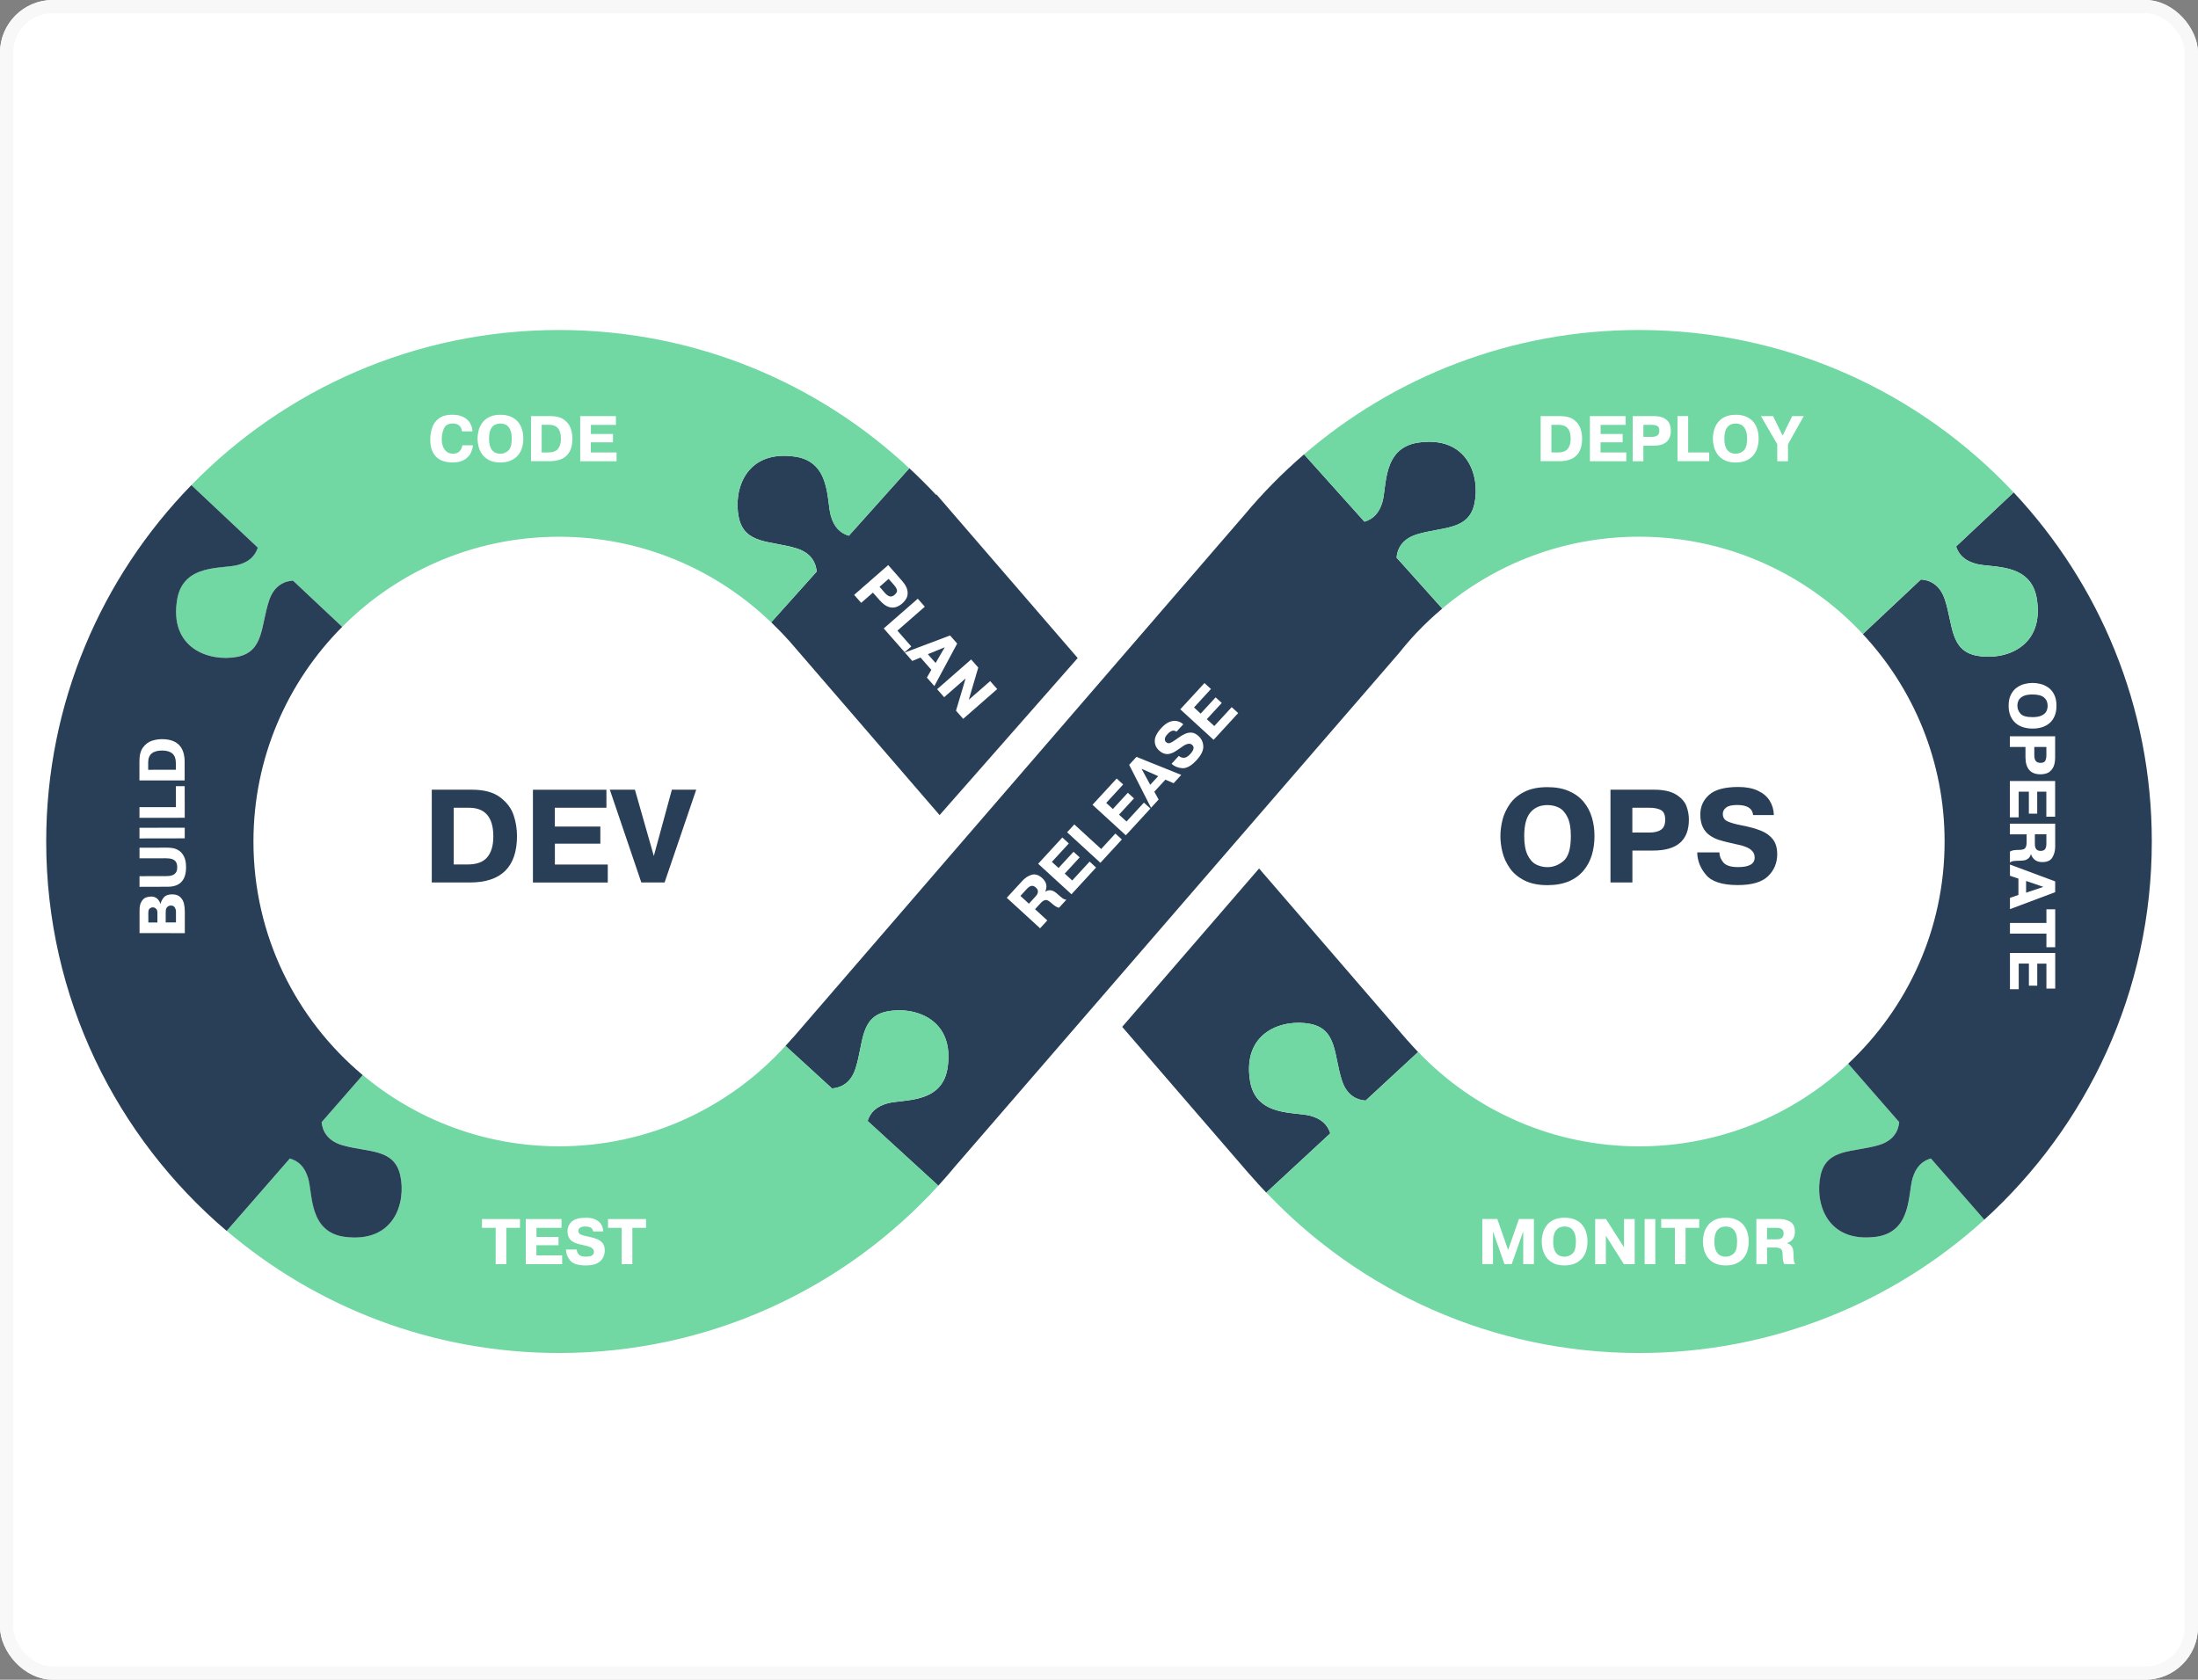
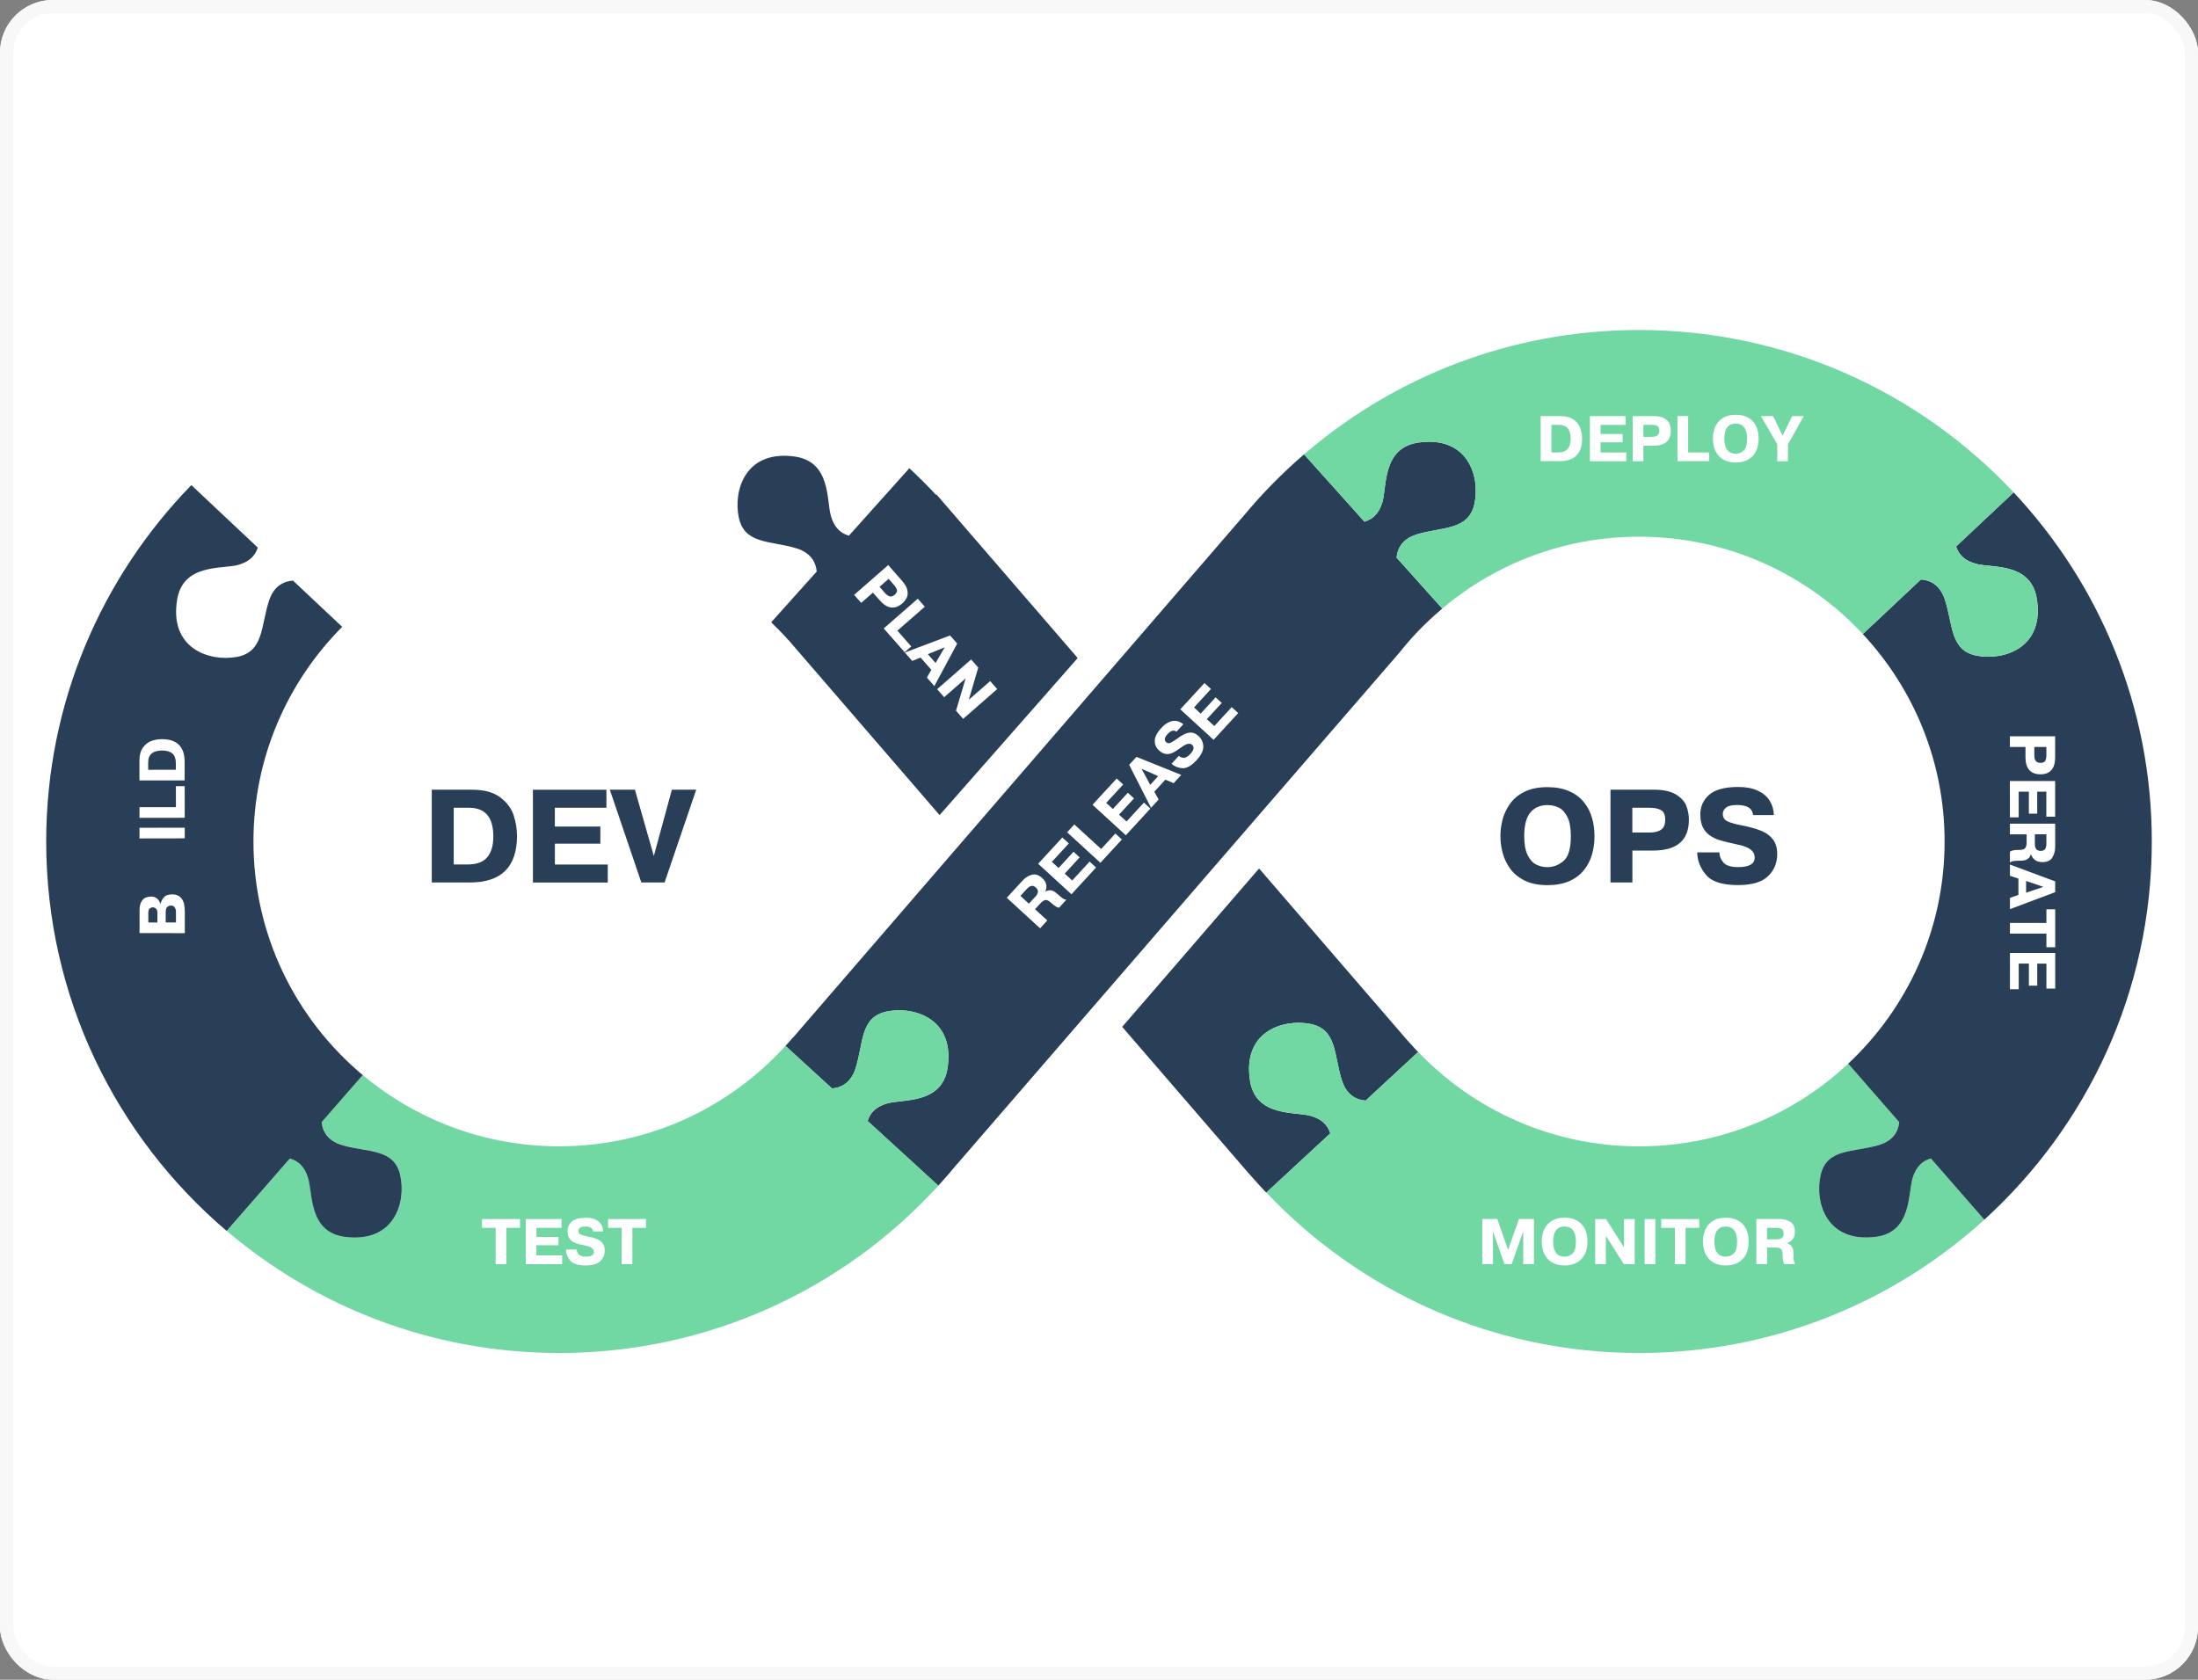
<svg xmlns="http://www.w3.org/2000/svg" width="666" height="509" viewBox="0 0 666 509" fill="none">
  <rect x="0" y="0" width="666" height="509" fill="#808080" stroke="none" />
  <g clip-path="url(#clip0_3488_7842)">
    <rect width="666" height="509" rx="16" fill="white" />
    <path d="M283.76 149.841L283.633 149.967C281.043 147.168 278.314 144.496 275.533 141.886L257.212 162.329C254.61 161.569 252.743 159.758 251.766 156.351C250.395 151.601 251.766 140.113 241.101 138.391C225.865 136.098 222.12 148.599 223.859 156.82C225.599 165.04 233.534 163.773 241.304 166.154C246.116 167.624 247.271 170.917 247.462 173.197L233.673 188.573C235.464 190.308 237.216 192.082 238.866 193.944L238.892 193.931L284.7 247.001L317.901 209.244L326.547 199.403L283.76 149.841Z" fill="#293F57" />
-     <path d="M169.391 100C125.69 100 86.218 118.024 57.981 147.003L78.117 165.926C77.279 168.498 75.426 170.309 71.998 171.208C67.211 172.462 55.721 170.79 53.728 181.379C51.036 196.515 63.466 200.581 71.757 199.048C80.047 197.515 78.981 189.586 81.558 181.898C83.158 177.136 86.484 176.072 88.782 175.933L103.688 189.941C120.46 173.083 143.707 162.646 169.391 162.646C194.378 162.646 217.015 172.551 233.66 188.599L247.448 173.222C247.258 170.929 246.102 167.649 241.29 166.18C233.52 163.811 225.598 165.078 223.846 156.845C222.106 148.625 225.852 136.123 241.087 138.416C251.752 140.138 250.368 151.627 251.752 156.376C252.73 159.771 254.596 161.582 257.199 162.355L275.52 141.912C247.753 115.934 210.451 100 169.391 100Z" fill="#71D8A3" />
    <path d="M396.996 338.108C392.209 336.828 380.719 338.412 378.802 327.81C376.225 312.662 388.68 308.685 396.945 310.268C405.223 311.851 404.106 319.78 406.62 327.494C408.181 332.269 411.495 333.358 413.793 333.51L429.689 318.792C428.635 317.69 427.607 316.576 426.616 315.423L426.591 315.436L381.506 263.176L348.369 301.516L340.027 311.167L378.65 355.903L378.675 355.891C380.3 357.778 381.976 359.615 383.677 361.413L403.077 343.453C402.265 340.844 400.411 339.02 396.996 338.108Z" fill="#293F57" />
    <path d="M585.08 351.052C582.465 351.787 580.585 353.573 579.557 356.955C578.122 361.679 579.341 373.193 568.651 374.763C553.39 376.853 549.797 364.301 551.663 356.106C553.517 347.911 561.427 349.279 569.222 347.012C574.047 345.606 575.253 342.338 575.481 340.046L560.017 322.326C543.449 337.854 521.167 347.379 496.65 347.379C470.318 347.379 446.576 336.385 429.715 318.78L413.819 333.497C411.521 333.358 408.208 332.256 406.646 327.481C404.119 319.78 405.249 311.851 396.971 310.255C388.693 308.672 376.238 312.649 378.828 327.798C380.745 338.399 392.236 336.816 397.022 338.095C400.45 339.007 402.291 340.844 403.104 343.415L383.704 361.375C412.029 391.305 452.137 410 496.65 410C536.948 410 573.666 394.687 601.28 369.583L585.08 351.052Z" fill="#71D8A3" />
    <path d="M610.142 149.208L592.697 165.597C593.535 168.168 595.389 169.98 598.817 170.879C603.604 172.133 615.094 170.461 617.087 181.05C619.779 196.186 607.349 200.251 599.058 198.719C590.768 197.186 591.834 189.257 589.257 181.569C587.657 176.807 584.331 175.743 582.032 175.603L564.435 192.145C579.798 208.636 589.219 230.726 589.219 255.019C589.219 281.567 577.982 305.48 560.004 322.326L575.469 340.046C575.253 342.338 574.047 345.606 569.209 347.012C561.414 349.279 553.504 347.911 551.65 356.106C549.797 364.301 553.377 376.853 568.638 374.763C579.315 373.193 578.097 361.679 579.544 356.955C580.572 353.573 582.464 351.787 585.067 351.053L601.255 369.596C632.437 341.249 652.002 300.401 652.002 255.006C652.015 214.095 636.093 176.908 610.142 149.208Z" fill="#293F57" />
    <path d="M429.539 134.147C418.874 135.87 420.245 147.358 418.874 152.108C417.896 155.502 416.03 157.314 413.427 158.086L395.132 137.681C388.568 143.33 382.486 149.511 376.95 156.161L333.059 206.989L320.998 220.96L291.58 255.019L240.236 314.486L240.198 314.473C239.487 315.322 238.738 316.12 238.002 316.943L252.095 329.837C254.393 329.672 257.707 328.558 259.23 323.782C261.706 316.056 260.538 308.14 268.803 306.506C277.069 304.872 289.549 308.761 287.061 323.934C285.207 334.549 273.704 333.041 268.93 334.346C265.515 335.283 263.674 337.12 262.874 339.704L284.305 359.31C286.248 357.17 288.152 354.991 289.981 352.75L289.993 352.762L332.996 303.036L345.032 289.116L374.487 255.044L424.054 197.731C425.679 195.679 427.38 193.703 429.17 191.803C431.633 189.194 434.262 186.737 437.004 184.419L423.165 168.979C423.355 166.686 424.511 163.406 429.323 161.937C437.093 159.568 445.015 160.835 446.767 152.602C448.52 144.356 444.774 131.868 429.539 134.147Z" fill="#293F57" />
    <path d="M268.942 334.321C273.715 333.004 285.218 334.524 287.072 323.909C289.56 308.736 277.08 304.847 268.815 306.481C260.549 308.115 261.717 316.044 259.242 323.757C257.705 328.533 254.404 329.66 252.106 329.812L238.013 316.918C221.077 335.6 196.636 347.367 169.403 347.367C146.752 347.367 126.019 339.248 109.92 325.771L97.465 340.046C97.681 342.338 98.887 345.606 103.724 347.012C111.52 349.279 119.43 347.911 121.283 356.106C123.137 364.301 119.557 376.853 104.296 374.763C93.618 373.193 94.837 361.679 93.39 356.955C92.361 353.573 90.469 351.787 87.867 351.053L68.721 373.003C95.84 396.055 130.983 410 169.415 410C214.97 410 255.928 390.431 284.342 359.273L262.911 339.666C263.685 337.095 265.514 335.258 268.942 334.321Z" fill="#71D8A3" />
    <path d="M617.087 181.05C615.094 170.461 603.616 172.133 598.817 170.879C595.389 169.98 593.523 168.168 592.697 165.597L610.142 149.207C581.778 118.948 541.442 100 496.637 100C457.837 100 422.363 114.211 395.143 137.681L413.438 158.086C416.041 157.326 417.907 155.515 418.885 152.108C420.256 147.358 418.885 135.87 429.55 134.147C444.785 131.855 448.531 144.356 446.791 152.576C445.052 160.797 437.117 159.53 429.346 161.911C424.535 163.381 423.379 166.674 423.189 168.954L437.028 184.393C453.127 170.828 473.911 162.633 496.637 162.633C523.426 162.633 547.536 173.995 564.448 192.132L582.045 175.591C584.343 175.717 587.67 176.794 589.269 181.556C591.847 189.244 590.78 197.186 599.071 198.706C607.349 200.239 619.766 196.185 617.087 181.05Z" fill="#71D8A3" />
    <path d="M121.271 356.119C119.418 347.924 111.508 349.292 103.712 347.025C98.888 345.619 97.681 342.351 97.453 340.058L109.908 325.784C89.67 308.837 76.796 283.429 76.796 255.019C76.796 229.636 87.067 206.648 103.687 189.954L88.781 175.945C86.483 176.072 83.157 177.149 81.557 181.911C78.98 189.599 80.046 197.541 71.755 199.061C63.465 200.593 51.048 196.528 53.727 181.392C55.72 170.803 67.198 172.475 71.997 171.221C75.425 170.322 77.291 168.51 78.116 165.939L57.98 147.004C30.785 174.919 14 213.006 14 255.006C14 302.276 35.241 344.58 68.683 373.015L87.829 351.065C90.445 351.8 92.324 353.586 93.352 356.968C94.787 361.692 93.568 373.205 104.258 374.776C119.544 376.866 123.125 364.314 121.271 356.119Z" fill="#293F57" />
    <path d="M130.841 239.301H142.966C146.648 239.301 149.518 240.073 151.549 241.606C153.593 243.151 154.952 244.962 155.637 247.052C156.323 249.142 156.653 251.232 156.653 253.309C156.653 262.707 151.892 267.419 142.357 267.419H130.828V239.301H130.841ZM137.481 244.772V261.96H141.709C144.414 261.96 146.394 261.238 147.626 259.781C148.87 258.325 149.479 256.222 149.479 253.448C149.479 247.66 147.016 244.772 142.103 244.772H137.481Z" fill="#293F57" />
    <path d="M168.132 250.472H181.907V255.652H168.132V261.973H184.155V267.432H161.479V239.313H183.748V244.772H168.119V250.472H168.132Z" fill="#293F57" />
    <path d="M198.109 259.389L203.581 239.301H210.958L201.372 267.419H194.325L184.777 239.301H192.383L198.109 259.389Z" fill="#293F57" />
    <path d="M140.101 134.933H143.313C143.224 135.705 143.008 136.491 142.653 137.251C142.297 138.023 141.662 138.694 140.774 139.277C139.872 139.86 138.653 140.138 137.092 140.138C136.228 140.138 135.416 140.037 134.641 139.822C133.867 139.619 133.143 139.252 132.495 138.732C131.848 138.213 131.327 137.491 130.946 136.579C130.565 135.655 130.375 134.527 130.375 133.159C130.375 131.855 130.578 130.639 130.972 129.512C131.365 128.384 132.064 127.472 133.041 126.75C134.019 126.028 135.327 125.674 136.977 125.674C138.387 125.674 139.542 125.914 140.456 126.396C141.37 126.877 142.043 127.498 142.462 128.258C142.881 129.018 143.122 129.841 143.16 130.715H139.986C139.783 129.119 138.831 128.334 137.13 128.334C135.847 128.334 134.971 128.828 134.527 129.803C134.082 130.791 133.854 131.867 133.854 133.045C133.854 133.856 133.968 134.591 134.209 135.262C134.451 135.933 134.819 136.478 135.327 136.871C135.835 137.263 136.469 137.479 137.218 137.479C138.183 137.479 138.882 137.213 139.313 136.668C139.758 136.161 140.024 135.566 140.101 134.933Z" fill="white" />
    <path d="M151.619 140.151C150.273 140.151 149.143 139.923 148.229 139.454C147.315 138.986 146.591 138.39 146.083 137.643C145.563 136.896 145.207 136.123 145.004 135.313C144.801 134.502 144.699 133.704 144.699 132.919C144.699 132.134 144.801 131.323 145.004 130.512C145.207 129.702 145.563 128.916 146.083 128.182C146.591 127.434 147.315 126.839 148.229 126.383C149.143 125.915 150.273 125.687 151.632 125.687C152.85 125.687 153.904 125.877 154.793 126.269C155.682 126.649 156.406 127.181 156.964 127.852C157.523 128.524 157.929 129.296 158.183 130.145C158.437 131.006 158.564 131.918 158.564 132.906C158.564 133.881 158.437 134.806 158.183 135.655C157.929 136.516 157.523 137.276 156.964 137.947C156.406 138.618 155.682 139.15 154.793 139.543C153.892 139.961 152.838 140.151 151.619 140.151ZM151.619 137.491C152.482 137.491 153.269 137.187 153.98 136.579C154.704 135.971 155.06 134.755 155.06 132.919C155.06 131.728 154.895 130.804 154.552 130.12C154.222 129.448 153.79 128.98 153.282 128.726C152.774 128.473 152.216 128.346 151.606 128.346C150.54 128.346 149.702 128.701 149.092 129.436C148.483 130.158 148.178 131.323 148.178 132.919C148.178 134.097 148.343 135.021 148.673 135.705C149.003 136.377 149.422 136.858 149.943 137.111C150.463 137.365 151.022 137.491 151.619 137.491Z" fill="white" />
    <path d="M160.896 126.092H166.788C168.578 126.092 169.975 126.472 170.965 127.219C171.955 127.966 172.615 128.853 172.946 129.866C173.276 130.88 173.441 131.893 173.441 132.906C173.441 137.479 171.117 139.758 166.496 139.758H160.896V126.092ZM164.121 128.739V137.099H166.178C167.499 137.099 168.451 136.744 169.06 136.035C169.657 135.325 169.962 134.299 169.962 132.944C169.962 130.132 168.768 128.726 166.381 128.726H164.121V128.739Z" fill="white" />
    <path d="M179.028 131.513H185.731V134.034H179.028V137.111H186.823V139.771H175.803V126.092H186.633V128.752H179.04V131.513H179.028Z" fill="white" />
    <path d="M42.285 282.757V275.905C42.285 274.753 42.463 273.866 42.844 273.245C43.212 272.612 43.656 272.194 44.164 271.991C44.672 271.789 45.218 271.687 45.764 271.675C47.173 271.675 48.126 272.422 48.621 273.917H48.646C48.786 273.22 49.116 272.549 49.636 271.941C50.157 271.32 50.995 271.016 52.15 271.016C53.217 271.016 54.029 271.282 54.601 271.827C55.172 272.371 55.54 273.017 55.731 273.777C55.909 274.537 55.998 275.361 55.998 276.26V282.77L42.285 282.757ZM44.951 279.54H47.694V276.564C47.694 276.019 47.554 275.614 47.262 275.348C46.983 275.082 46.653 274.955 46.272 274.955C45.98 274.955 45.675 275.069 45.383 275.285C45.091 275.5 44.939 275.969 44.939 276.69L44.951 279.54ZM50.208 279.528H53.319V276.184C53.319 275.791 53.204 275.399 52.976 275.006C52.747 274.601 52.341 274.411 51.77 274.411C51.376 274.411 51.02 274.55 50.716 274.816C50.411 275.095 50.246 275.487 50.233 276.032C50.233 276.184 50.233 276.31 50.221 276.399C50.208 276.488 50.208 276.564 50.208 276.602V279.528Z" fill="white" />
-     <path d="M42.272 268.736V265.506L50.258 265.494C50.994 265.494 51.616 265.418 52.124 265.253C52.632 265.088 53.013 264.822 53.292 264.417C53.572 264.024 53.699 263.48 53.699 262.783C53.699 262.099 53.559 261.567 53.292 261.162C53.026 260.769 52.632 260.491 52.137 260.326C51.629 260.161 51.007 260.085 50.258 260.085L42.272 260.098V256.881L50.791 256.868C51.299 256.868 51.819 256.919 52.378 257.007C52.937 257.096 53.521 257.324 54.143 257.704C54.765 258.071 55.298 258.679 55.73 259.503C56.162 260.339 56.377 261.428 56.377 262.783C56.377 266.735 54.524 268.711 50.804 268.711L42.272 268.736Z" fill="white" />
    <path d="M42.262 254.069V250.839L55.974 250.826V254.044L42.262 254.069Z" fill="white" />
    <path d="M53.295 238.224H55.961L55.974 247.812L42.262 247.825V244.595L53.308 244.582L53.295 238.224Z" fill="white" />
    <path d="M42.248 236.501V230.624C42.248 228.838 42.616 227.445 43.365 226.457C44.114 225.469 45.003 224.811 46.019 224.481C47.035 224.152 48.05 223.987 49.066 223.987C53.65 223.987 55.948 226.293 55.948 230.916V236.501H42.248ZM44.902 233.271L53.281 233.259V231.207C53.281 229.89 52.926 228.94 52.215 228.332C51.504 227.736 50.475 227.432 49.13 227.432C46.311 227.432 44.902 228.623 44.902 231.017V233.271Z" fill="white" />
    <path d="M150.195 372.065H146.043V369.405H157.559V372.065H153.42V383.084H150.182V372.065H150.195Z" fill="white" />
    <path d="M162.534 374.826H169.225V377.347H162.534V380.425H170.329V383.085H159.309V369.405H170.139V372.065H162.546V374.826H162.534Z" fill="white" />
    <path d="M171.482 378.639H174.758C174.758 379.171 174.949 379.665 175.342 380.12C175.723 380.576 176.447 380.804 177.513 380.804C179.151 380.804 179.964 380.336 179.964 379.399C179.964 379.031 179.862 378.727 179.646 378.487C179.431 378.233 179.164 378.043 178.834 377.904C178.504 377.765 178.224 377.663 177.983 377.6C177.742 377.537 177.234 377.423 176.485 377.258C175.723 377.093 175.114 376.929 174.657 376.777C174.2 376.625 173.768 376.409 173.336 376.118C172.917 375.827 172.574 375.421 172.333 374.927C172.079 374.421 171.965 373.8 171.965 373.053C171.965 371.9 172.397 370.938 173.26 370.165C174.123 369.392 175.571 369.012 177.577 369.012C178.707 369.012 179.659 369.19 180.434 369.557C181.208 369.924 181.792 370.418 182.173 371.052C182.554 371.685 182.757 372.382 182.77 373.154H179.71C179.608 372.166 178.834 371.672 177.361 371.672C176.599 371.672 176.053 371.799 175.723 372.052C175.406 372.306 175.241 372.61 175.241 372.977C175.241 373.509 175.482 373.876 175.952 374.092C176.421 374.307 177.082 374.497 177.945 374.661C179.126 374.889 180.103 375.155 180.853 375.459C181.614 375.763 182.198 376.194 182.617 376.739C183.036 377.296 183.239 378.018 183.239 378.917C183.239 380.197 182.795 381.286 181.894 382.16C180.992 383.034 179.507 383.464 177.45 383.464C175.139 383.464 173.565 382.958 172.739 381.944C171.914 380.931 171.495 379.829 171.482 378.639Z" fill="white" />
    <path d="M188.384 372.065H184.232V369.405H195.748V372.065H191.609V383.084H188.372V372.065H188.384Z" fill="white" />
    <path d="M315.149 281.301L305.055 272.055L309.791 266.9C310.603 266.013 311.543 265.405 312.596 265.088C313.65 264.772 314.717 265.114 315.809 266.102C317.091 267.28 317.396 268.635 316.723 270.168L316.748 270.193C317.256 269.876 317.739 269.737 318.196 269.775C318.653 269.8 319.046 269.927 319.402 270.142C319.757 270.37 320.126 270.649 320.519 271.003C321.268 271.662 321.789 272.093 322.081 272.283C322.373 272.473 322.716 272.599 323.109 272.65L320.887 275.069C320.557 275.019 320.214 274.879 319.859 274.664C319.516 274.449 319.021 274.056 318.373 273.486C317.688 272.865 317.104 272.625 316.659 272.751C316.202 272.878 315.745 273.195 315.301 273.689L313.612 275.513L317.332 278.92L315.149 281.301ZM309.194 271.485L311.759 273.841L313.765 271.662C314.704 270.649 314.742 269.75 313.892 268.977C313.396 268.521 312.927 268.356 312.495 268.458C312.051 268.559 311.593 268.876 311.111 269.395L309.194 271.485Z" fill="white" />
    <path d="M320.746 263.024L325.278 258.109L327.145 259.806L322.612 264.733L324.885 266.811L330.154 261.086L332.109 262.884L324.656 270.99L314.562 261.744L321.888 253.79L323.856 255.589L318.714 261.174L320.746 263.024Z" fill="white" />
    <path d="M337.96 252.587L339.928 254.386L333.428 261.453L323.334 252.207L325.518 249.826L333.656 257.274L337.96 252.587Z" fill="white" />
    <path d="M337.202 245.152L341.734 240.238L343.601 241.935L339.068 246.862L341.341 248.94L346.61 243.215L348.578 245.013L341.125 253.119L331.031 243.873L338.357 235.919L340.325 237.718L335.183 243.303L337.202 245.152Z" fill="white" />
    <path d="M342.139 231.764L344.348 229.358L357.921 234.817L355.61 237.337L353.121 236.261L349.757 239.908L351.064 242.277L348.766 244.785L342.139 231.764ZM348.525 237.819L350.937 235.197L345.897 232.967L348.525 237.819Z" fill="white" />
    <path d="M354.975 231.46L357.185 229.053C357.578 229.421 358.073 229.611 358.67 229.636C359.267 229.661 359.927 229.281 360.638 228.509C361.743 227.306 361.946 226.394 361.26 225.76C360.994 225.507 360.702 225.38 360.371 225.38C360.041 225.368 359.724 225.444 359.394 225.583C359.064 225.735 358.797 225.874 358.594 226.014C358.391 226.153 357.959 226.444 357.324 226.888C356.689 227.331 356.156 227.673 355.737 227.914C355.318 228.142 354.861 228.319 354.353 228.433C353.845 228.547 353.325 228.522 352.792 228.37C352.246 228.218 351.7 227.876 351.154 227.369C350.303 226.584 349.884 225.621 349.897 224.468C349.909 223.316 350.595 221.986 351.966 220.517C352.728 219.681 353.515 219.111 354.302 218.781C355.102 218.452 355.864 218.363 356.588 218.503C357.312 218.642 357.959 218.971 358.543 219.478L356.474 221.72C355.674 221.125 354.785 221.365 353.782 222.442C353.261 222.999 352.982 223.493 352.957 223.898C352.931 224.304 353.046 224.633 353.312 224.874C353.706 225.228 354.137 225.317 354.62 225.114C355.09 224.912 355.686 224.544 356.385 224.038C357.35 223.316 358.213 222.784 358.949 222.442C359.686 222.087 360.397 221.948 361.095 222.011C361.781 222.075 362.466 222.417 363.127 223.024C364.079 223.886 364.574 224.95 364.599 226.204C364.638 227.458 363.952 228.838 362.555 230.358C360.994 232.055 359.559 232.866 358.251 232.79C356.969 232.689 355.864 232.258 354.975 231.46Z" fill="white" />
    <path d="M363.799 216.248L368.332 211.321L370.199 213.018L365.666 217.933L367.939 220.01L373.208 214.285L375.176 216.084L367.723 224.19L357.629 214.944L364.955 206.99L366.923 208.788L361.793 214.374L363.799 216.248Z" fill="white" />
    <path d="M269.133 171.233L273.335 176.021C274.275 177.098 274.821 178.086 274.961 178.985C275.1 179.872 275.011 180.632 274.681 181.24C274.351 181.847 273.932 182.367 273.424 182.823C271.139 184.824 268.841 184.507 266.53 181.885L264.499 179.58L260.944 182.683L258.811 180.264L269.133 171.233ZM269.26 175.413L266.505 177.82L268.168 179.72C268.663 180.277 269.146 180.606 269.615 180.72C270.098 180.834 270.593 180.67 271.101 180.214C271.66 179.72 271.888 179.251 271.774 178.782C271.66 178.314 271.38 177.82 270.923 177.313L269.26 175.413Z" fill="white" />
    <path d="M276.117 195.894L274.111 197.642L267.775 190.435L278.085 181.43L280.218 183.849L271.914 191.106L276.117 195.894Z" fill="white" />
    <path d="M287.87 192.563L290.028 195.02L283.108 207.901L280.848 205.33L282.194 202.974L278.918 199.251L276.417 200.289L274.17 197.731L287.87 192.563ZM281.14 198.237L283.489 200.91L286.257 196.147L281.14 198.237Z" fill="white" />
    <path d="M292.558 205.66L292.532 205.634L286.082 211.271L283.949 208.851L294.259 199.833L296.417 202.29L293.573 211.955L293.611 211.993L300.023 206.394L302.156 208.813L291.847 217.832L289.675 215.362L292.558 205.66Z" fill="white" />
    <path d="M466.841 126.092H472.732C474.522 126.092 475.919 126.472 476.909 127.219C477.9 127.967 478.56 128.853 478.89 129.867C479.22 130.88 479.385 131.893 479.385 132.906C479.385 137.479 477.062 139.759 472.427 139.759H466.828V126.092H466.841ZM470.078 128.739V137.099H472.135C473.456 137.099 474.408 136.744 475.017 136.035C475.614 135.326 475.919 134.3 475.919 132.957C475.919 130.145 474.725 128.739 472.338 128.739H470.078Z" fill="white" />
    <path d="M484.973 131.513H491.664V134.033H484.973V137.111H492.769V139.771H481.748V126.092H492.578V128.752H484.986V131.513H484.973Z" fill="white" />
    <path d="M494.709 126.092H501.095C502.53 126.092 503.635 126.333 504.397 126.814C505.158 127.295 505.666 127.865 505.907 128.511C506.149 129.157 506.263 129.816 506.263 130.5C506.263 133.54 504.511 135.06 501.019 135.06H497.947V139.771H494.709V126.092ZM497.947 128.739V132.387H500.473C501.21 132.387 501.794 132.248 502.187 131.956C502.594 131.678 502.784 131.184 502.784 130.512C502.784 129.765 502.568 129.284 502.149 129.069C501.718 128.853 501.159 128.739 500.473 128.739H497.947Z" fill="white" />
    <path d="M517.893 137.099V139.759H508.281V126.079H511.519V137.099H517.893Z" fill="white" />
    <path d="M525.927 140.151C524.582 140.151 523.452 139.923 522.537 139.454C521.623 138.998 520.9 138.39 520.392 137.643C519.871 136.896 519.516 136.123 519.313 135.313C519.109 134.502 519.008 133.704 519.008 132.919C519.008 132.134 519.109 131.323 519.313 130.512C519.516 129.702 519.871 128.916 520.392 128.182C520.9 127.447 521.623 126.839 522.537 126.383C523.452 125.927 524.582 125.687 525.94 125.687C527.159 125.687 528.213 125.877 529.102 126.269C529.99 126.649 530.714 127.181 531.273 127.852C531.831 128.524 532.238 129.296 532.492 130.145C532.746 131.006 532.873 131.918 532.873 132.906C532.873 133.881 532.746 134.806 532.492 135.667C532.238 136.529 531.831 137.289 531.273 137.96C530.714 138.631 529.99 139.163 529.102 139.556C528.187 139.961 527.146 140.151 525.927 140.151ZM525.927 137.491C526.791 137.491 527.578 137.187 528.289 136.579C529.013 135.971 529.368 134.755 529.368 132.919C529.368 131.728 529.203 130.804 528.86 130.12C528.53 129.448 528.099 128.98 527.591 128.726C527.083 128.473 526.524 128.346 525.915 128.346C524.848 128.346 524.01 128.701 523.401 129.436C522.791 130.158 522.487 131.323 522.487 132.919C522.487 134.097 522.652 135.021 522.982 135.705C523.312 136.377 523.731 136.845 524.252 137.111C524.772 137.365 525.331 137.491 525.927 137.491Z" fill="white" />
    <path d="M540.137 132.007L543.045 126.092H546.562L541.763 134.616V139.771H538.512V134.616L533.561 126.092H537.243L540.137 132.007Z" fill="white" />
-     <path d="M608.619 213.867C608.619 212.525 608.848 211.397 609.317 210.485C609.775 209.574 610.384 208.852 611.133 208.332C611.882 207.813 612.657 207.458 613.469 207.256C614.282 207.053 615.082 206.952 615.869 206.952C616.656 206.952 617.469 207.053 618.281 207.256C619.094 207.458 619.881 207.813 620.617 208.332C621.354 208.839 621.963 209.561 622.42 210.473C622.877 211.385 623.119 212.525 623.119 213.867C623.119 215.083 622.928 216.134 622.535 217.021C622.154 217.908 621.621 218.63 620.948 219.187C620.275 219.744 619.5 220.15 618.65 220.403C617.786 220.656 616.872 220.783 615.882 220.783C614.904 220.783 613.977 220.656 613.114 220.403C612.25 220.15 611.489 219.744 610.816 219.187C610.143 218.63 609.61 217.908 609.216 217.021C608.81 216.122 608.619 215.071 608.619 213.867ZM611.273 213.867C611.273 214.729 611.577 215.514 612.187 216.236C612.796 216.958 614.015 217.312 615.856 217.312C617.05 217.312 617.977 217.148 618.662 216.806C619.335 216.476 619.805 216.046 620.059 215.539C620.313 215.033 620.44 214.475 620.44 213.867C620.44 212.803 620.072 211.967 619.348 211.359C618.624 210.751 617.456 210.447 615.856 210.447C614.675 210.447 613.749 210.612 613.063 210.941C612.39 211.271 611.92 211.689 611.654 212.208C611.4 212.715 611.273 213.259 611.273 213.867Z" fill="white" />
    <path d="M622.712 223.114V229.485C622.712 230.916 622.471 232.018 621.989 232.778C621.506 233.538 620.935 234.044 620.287 234.285C619.64 234.526 618.98 234.64 618.294 234.64C615.247 234.64 613.723 232.892 613.723 229.409V226.343H609V223.126L622.712 223.114ZM620.059 226.343H616.402V228.864C616.402 229.611 616.542 230.181 616.834 230.574C617.113 230.966 617.608 231.169 618.281 231.169C619.03 231.169 619.513 230.954 619.729 230.536C619.944 230.105 620.059 229.548 620.059 228.864V226.343Z" fill="white" />
    <path d="M617.278 239.883V246.571H614.752V239.896H611.666V247.673H609V236.678H622.712V247.483H620.046V239.908H617.278V239.883Z" fill="white" />
    <path d="M609.014 249.598H622.726V256.59C622.726 257.793 622.447 258.869 621.888 259.819C621.329 260.769 620.314 261.238 618.828 261.238C617.089 261.238 615.946 260.44 615.4 258.857H615.362C615.197 259.427 614.93 259.857 614.575 260.149C614.219 260.427 613.838 260.617 613.432 260.693C613.026 260.769 612.556 260.807 612.023 260.82C611.02 260.833 610.347 260.871 610.017 260.934C609.674 260.985 609.344 261.124 609.014 261.352V258.071C609.293 257.881 609.636 257.755 610.042 257.666C610.436 257.59 611.071 257.539 611.934 257.539C612.861 257.527 613.457 257.324 613.699 256.919C613.953 256.514 614.067 255.982 614.067 255.31V252.828H609.014V249.598ZM620.06 252.815H616.568V255.766C616.568 257.147 617.14 257.843 618.295 257.843C618.968 257.843 619.425 257.653 619.679 257.286C619.933 256.906 620.06 256.374 620.06 255.665V252.815Z" fill="white" />
    <path d="M622.723 267.089V270.357L609.023 275.5V272.08L611.588 271.193V266.241L609.023 265.38V261.985L622.723 267.089ZM613.912 266.95V270.509L619.143 268.749L613.912 266.95Z" fill="white" />
    <path d="M620.07 279.692V275.55H622.736V287.038H620.07V282.909H609.023V279.679L620.07 279.692Z" fill="white" />
    <path d="M617.289 292.004V298.679H614.762V291.991H611.677V299.768H609.023V288.774H622.736V299.578H620.07V292.004H617.289Z" fill="white" />
    <path d="M455.855 383.072L452.427 373.307H452.376V383.072H449.139V369.393H453.684L456.96 378.791L460.236 369.393H464.781V383.072H461.543V373.307H461.48L458.052 383.072H455.855Z" fill="white" />
    <path d="M474.062 383.464C472.716 383.464 471.586 383.236 470.672 382.768C469.758 382.312 469.034 381.704 468.527 380.956C468.006 380.209 467.65 379.437 467.447 378.626C467.244 377.815 467.143 377.017 467.143 376.232C467.143 375.447 467.244 374.636 467.447 373.825C467.65 373.015 468.006 372.23 468.527 371.495C469.034 370.76 469.758 370.152 470.672 369.696C471.586 369.24 472.716 369 474.075 369C475.294 369 476.348 369.19 477.236 369.582C478.125 369.962 478.849 370.494 479.408 371.166C479.966 371.837 480.372 372.61 480.626 373.458C480.88 374.319 481.007 375.231 481.007 376.219C481.007 377.195 480.88 378.119 480.626 378.981C480.372 379.842 479.966 380.602 479.408 381.273C478.849 381.944 478.125 382.476 477.236 382.869C476.335 383.274 475.281 383.464 474.062 383.464ZM474.062 380.817C474.926 380.817 475.713 380.513 476.424 379.905C477.148 379.297 477.503 378.081 477.503 376.245C477.503 375.054 477.338 374.129 476.995 373.446C476.665 372.774 476.233 372.306 475.726 372.052C475.218 371.799 474.659 371.672 474.05 371.672C472.983 371.672 472.145 372.027 471.536 372.762C470.926 373.484 470.621 374.649 470.621 376.245C470.621 377.423 470.787 378.347 471.117 379.031C471.447 379.703 471.866 380.171 472.386 380.437C472.907 380.678 473.466 380.817 474.062 380.817Z" fill="white" />
    <path d="M486.619 374.522H486.581V383.085H483.344V369.405H486.619L492.028 377.904H492.079V369.405H495.317V383.085H492.028L486.619 374.522Z" fill="white" />
    <path d="M498.326 369.405H501.564V383.085H498.326V369.405Z" fill="white" />
    <path d="M507.505 372.065H503.354V369.405H514.869V372.065H510.73V383.085H507.493V372.065H507.505Z" fill="white" />
    <path d="M522.906 383.464C521.56 383.464 520.43 383.236 519.516 382.768C518.602 382.312 517.878 381.704 517.37 380.956C516.85 380.209 516.494 379.437 516.291 378.626C516.088 377.815 515.986 377.017 515.986 376.232C515.986 375.447 516.088 374.636 516.291 373.825C516.494 373.015 516.85 372.23 517.37 371.495C517.891 370.76 518.602 370.152 519.516 369.696C520.43 369.24 521.56 369 522.919 369C524.138 369 525.191 369.19 526.08 369.582C526.969 369.962 527.693 370.494 528.251 371.166C528.81 371.837 529.216 372.61 529.47 373.458C529.724 374.319 529.851 375.231 529.851 376.219C529.851 377.195 529.724 378.119 529.47 378.981C529.216 379.842 528.81 380.602 528.251 381.273C527.693 381.944 526.969 382.476 526.08 382.869C525.166 383.274 524.112 383.464 522.906 383.464ZM522.906 380.817C523.769 380.817 524.557 380.513 525.268 379.905C525.991 379.297 526.347 378.081 526.347 376.245C526.347 375.054 526.182 374.129 525.839 373.446C525.509 372.774 525.077 372.306 524.569 372.052C524.061 371.799 523.503 371.672 522.893 371.672C521.827 371.672 520.989 372.027 520.379 372.762C519.77 373.484 519.465 374.649 519.465 376.245C519.465 377.423 519.63 378.347 519.96 379.031C520.29 379.703 520.709 380.171 521.23 380.437C521.751 380.678 522.297 380.817 522.906 380.817Z" fill="white" />
    <path d="M532.188 383.072V369.393H539.196C540.402 369.393 541.481 369.671 542.434 370.229C543.386 370.786 543.856 371.799 543.856 373.281C543.856 375.017 543.056 376.156 541.469 376.701V376.739C542.04 376.904 542.472 377.17 542.764 377.524C543.043 377.879 543.234 378.259 543.31 378.664C543.386 379.07 543.424 379.538 543.437 380.07C543.449 381.071 543.487 381.742 543.551 382.071C543.602 382.413 543.741 382.743 543.97 383.072H540.682C540.491 382.793 540.364 382.451 540.275 382.046C540.199 381.654 540.148 381.02 540.148 380.159C540.136 379.234 539.932 378.639 539.526 378.398C539.12 378.145 538.587 378.031 537.914 378.031H535.425V383.072H532.188ZM535.412 372.065V375.549H538.371C539.755 375.549 540.44 374.979 540.44 373.826C540.44 373.155 540.25 372.699 539.882 372.445C539.501 372.192 538.967 372.065 538.256 372.065H535.412Z" fill="white" />
    <path d="M468.887 268.23C466.119 268.23 463.796 267.761 461.904 266.798C460.012 265.848 458.539 264.607 457.486 263.087C456.419 261.555 455.683 259.959 455.264 258.299C454.845 256.628 454.629 254.994 454.629 253.372C454.629 251.751 454.845 250.105 455.264 248.433C455.683 246.761 456.432 245.165 457.486 243.645C458.539 242.125 460.012 240.884 461.891 239.946C463.77 238.996 466.107 238.528 468.887 238.528C471.388 238.528 473.547 238.92 475.388 239.718C477.216 240.516 478.702 241.606 479.844 242.986C480.987 244.367 481.825 245.95 482.346 247.711C482.879 249.484 483.133 251.371 483.133 253.385C483.133 255.399 482.866 257.286 482.346 259.059C481.812 260.82 480.987 262.403 479.844 263.784C478.702 265.164 477.216 266.266 475.388 267.064C473.547 267.824 471.376 268.23 468.887 268.23ZM468.887 262.771C470.652 262.771 472.277 262.15 473.75 260.896C475.236 259.642 475.972 257.134 475.972 253.36C475.972 250.915 475.629 249.003 474.944 247.609C474.258 246.216 473.382 245.253 472.328 244.734C471.274 244.215 470.131 243.962 468.887 243.962C466.691 243.962 464.964 244.709 463.72 246.191C462.463 247.673 461.841 250.067 461.841 253.36C461.841 255.779 462.183 257.691 462.856 259.085C463.542 260.478 464.405 261.441 465.459 261.973C466.513 262.505 467.656 262.771 468.887 262.771Z" fill="#293F57" />
    <path d="M487.967 239.3H501.095C504.041 239.3 506.313 239.794 507.888 240.795C509.462 241.783 510.503 242.948 510.998 244.291C511.494 245.621 511.735 246.989 511.735 248.382C511.735 254.626 508.142 257.742 500.943 257.742H494.62V267.419H487.98V239.3H487.967ZM494.607 244.772V252.283H499.8C501.324 252.283 502.504 251.992 503.33 251.409C504.155 250.826 504.561 249.838 504.561 248.432C504.561 246.9 504.117 245.912 503.241 245.456C502.365 245 501.222 244.772 499.8 244.772H494.607Z" fill="#293F57" />
    <path d="M514.262 258.3H520.991C520.991 259.401 521.385 260.415 522.184 261.352C522.972 262.289 524.47 262.758 526.641 262.758C529.993 262.758 531.669 261.795 531.669 259.87C531.669 259.123 531.453 258.49 531.009 257.983C530.577 257.476 530.018 257.084 529.345 256.792C528.672 256.501 528.088 256.298 527.581 256.172C527.085 256.045 526.057 255.817 524.495 255.475C522.921 255.12 521.677 254.791 520.737 254.487C519.797 254.183 518.896 253.727 518.033 253.119C517.169 252.511 516.471 251.701 515.963 250.662C515.455 249.623 515.201 248.344 515.201 246.799C515.201 244.418 516.09 242.442 517.868 240.859C519.645 239.275 522.603 238.477 526.755 238.477C529.079 238.477 531.047 238.857 532.646 239.605C534.246 240.365 535.44 241.378 536.24 242.67C537.027 243.962 537.446 245.406 537.484 246.989H531.199C530.996 244.95 529.383 243.936 526.362 243.936C524.787 243.936 523.67 244.19 523.01 244.722C522.349 245.241 522.019 245.874 522.019 246.622C522.019 247.723 522.502 248.483 523.479 248.914C524.444 249.345 525.816 249.737 527.581 250.079C530.018 250.548 532.012 251.093 533.573 251.726C535.135 252.347 536.341 253.233 537.205 254.36C538.068 255.5 538.5 256.982 538.5 258.844C538.5 261.491 537.573 263.708 535.732 265.506C533.878 267.305 530.831 268.204 526.59 268.204C521.842 268.204 518.617 267.166 516.903 265.076C515.163 263.011 514.3 260.744 514.262 258.3Z" fill="#293F57" />
  </g>
  <rect x="2" y="2" width="662" height="505" rx="14" stroke="#F8F8F8" stroke-width="4" />
  <defs>
    <clipPath id="clip0_3488_7842">
      <rect width="666" height="509" rx="16" fill="white" />
    </clipPath>
  </defs>
</svg>